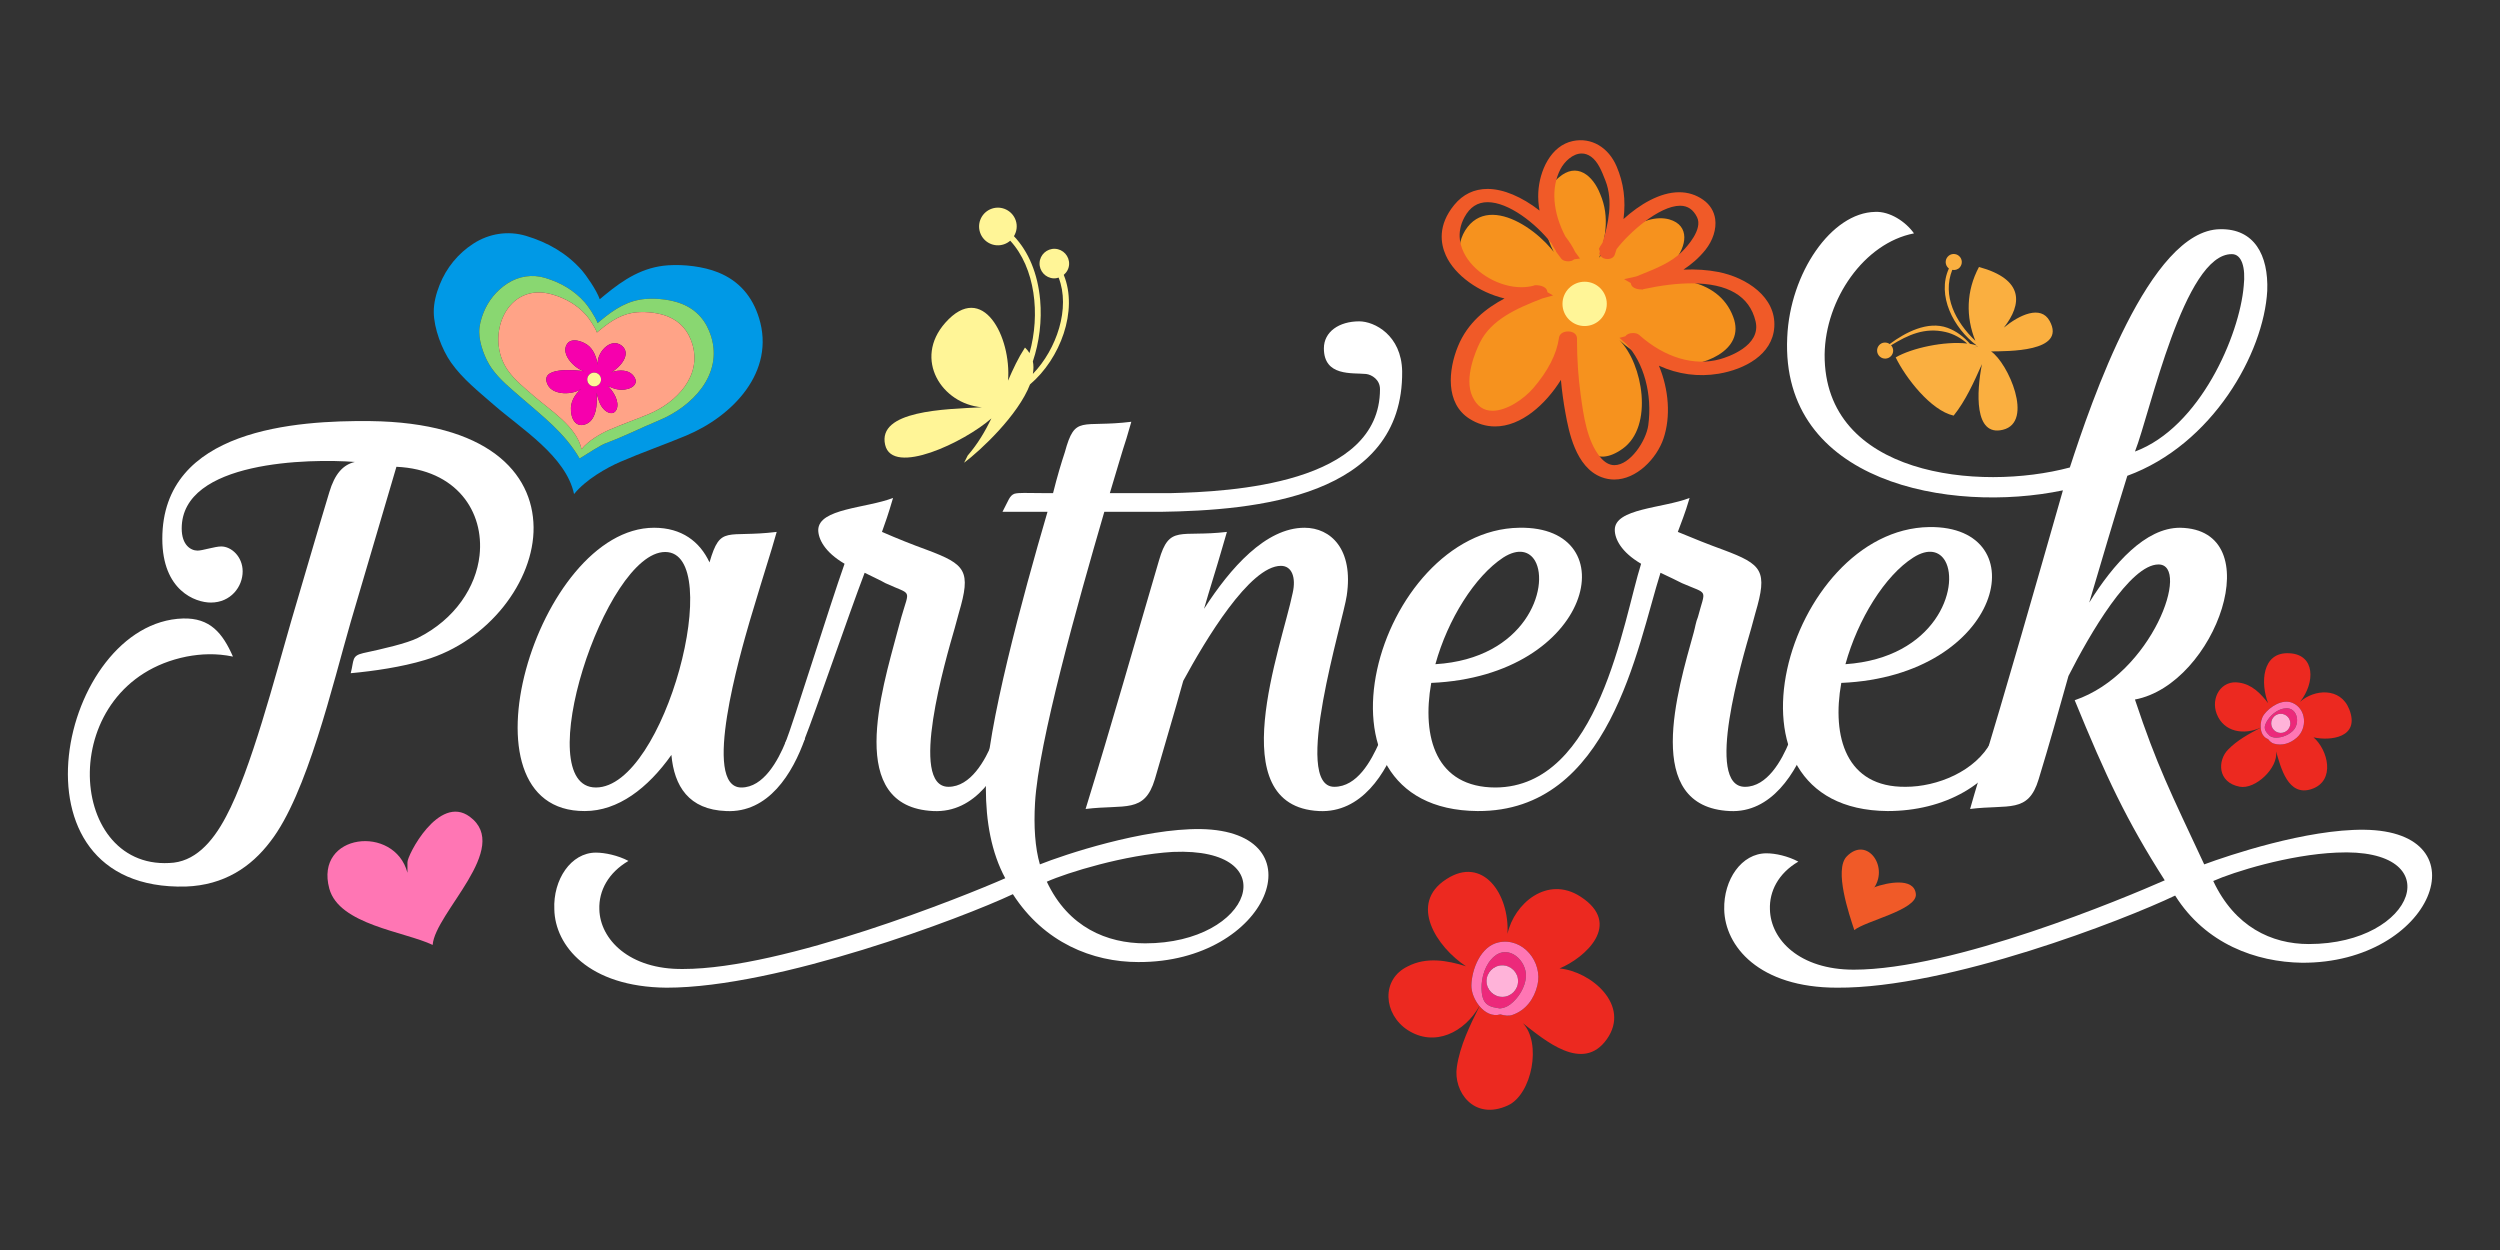
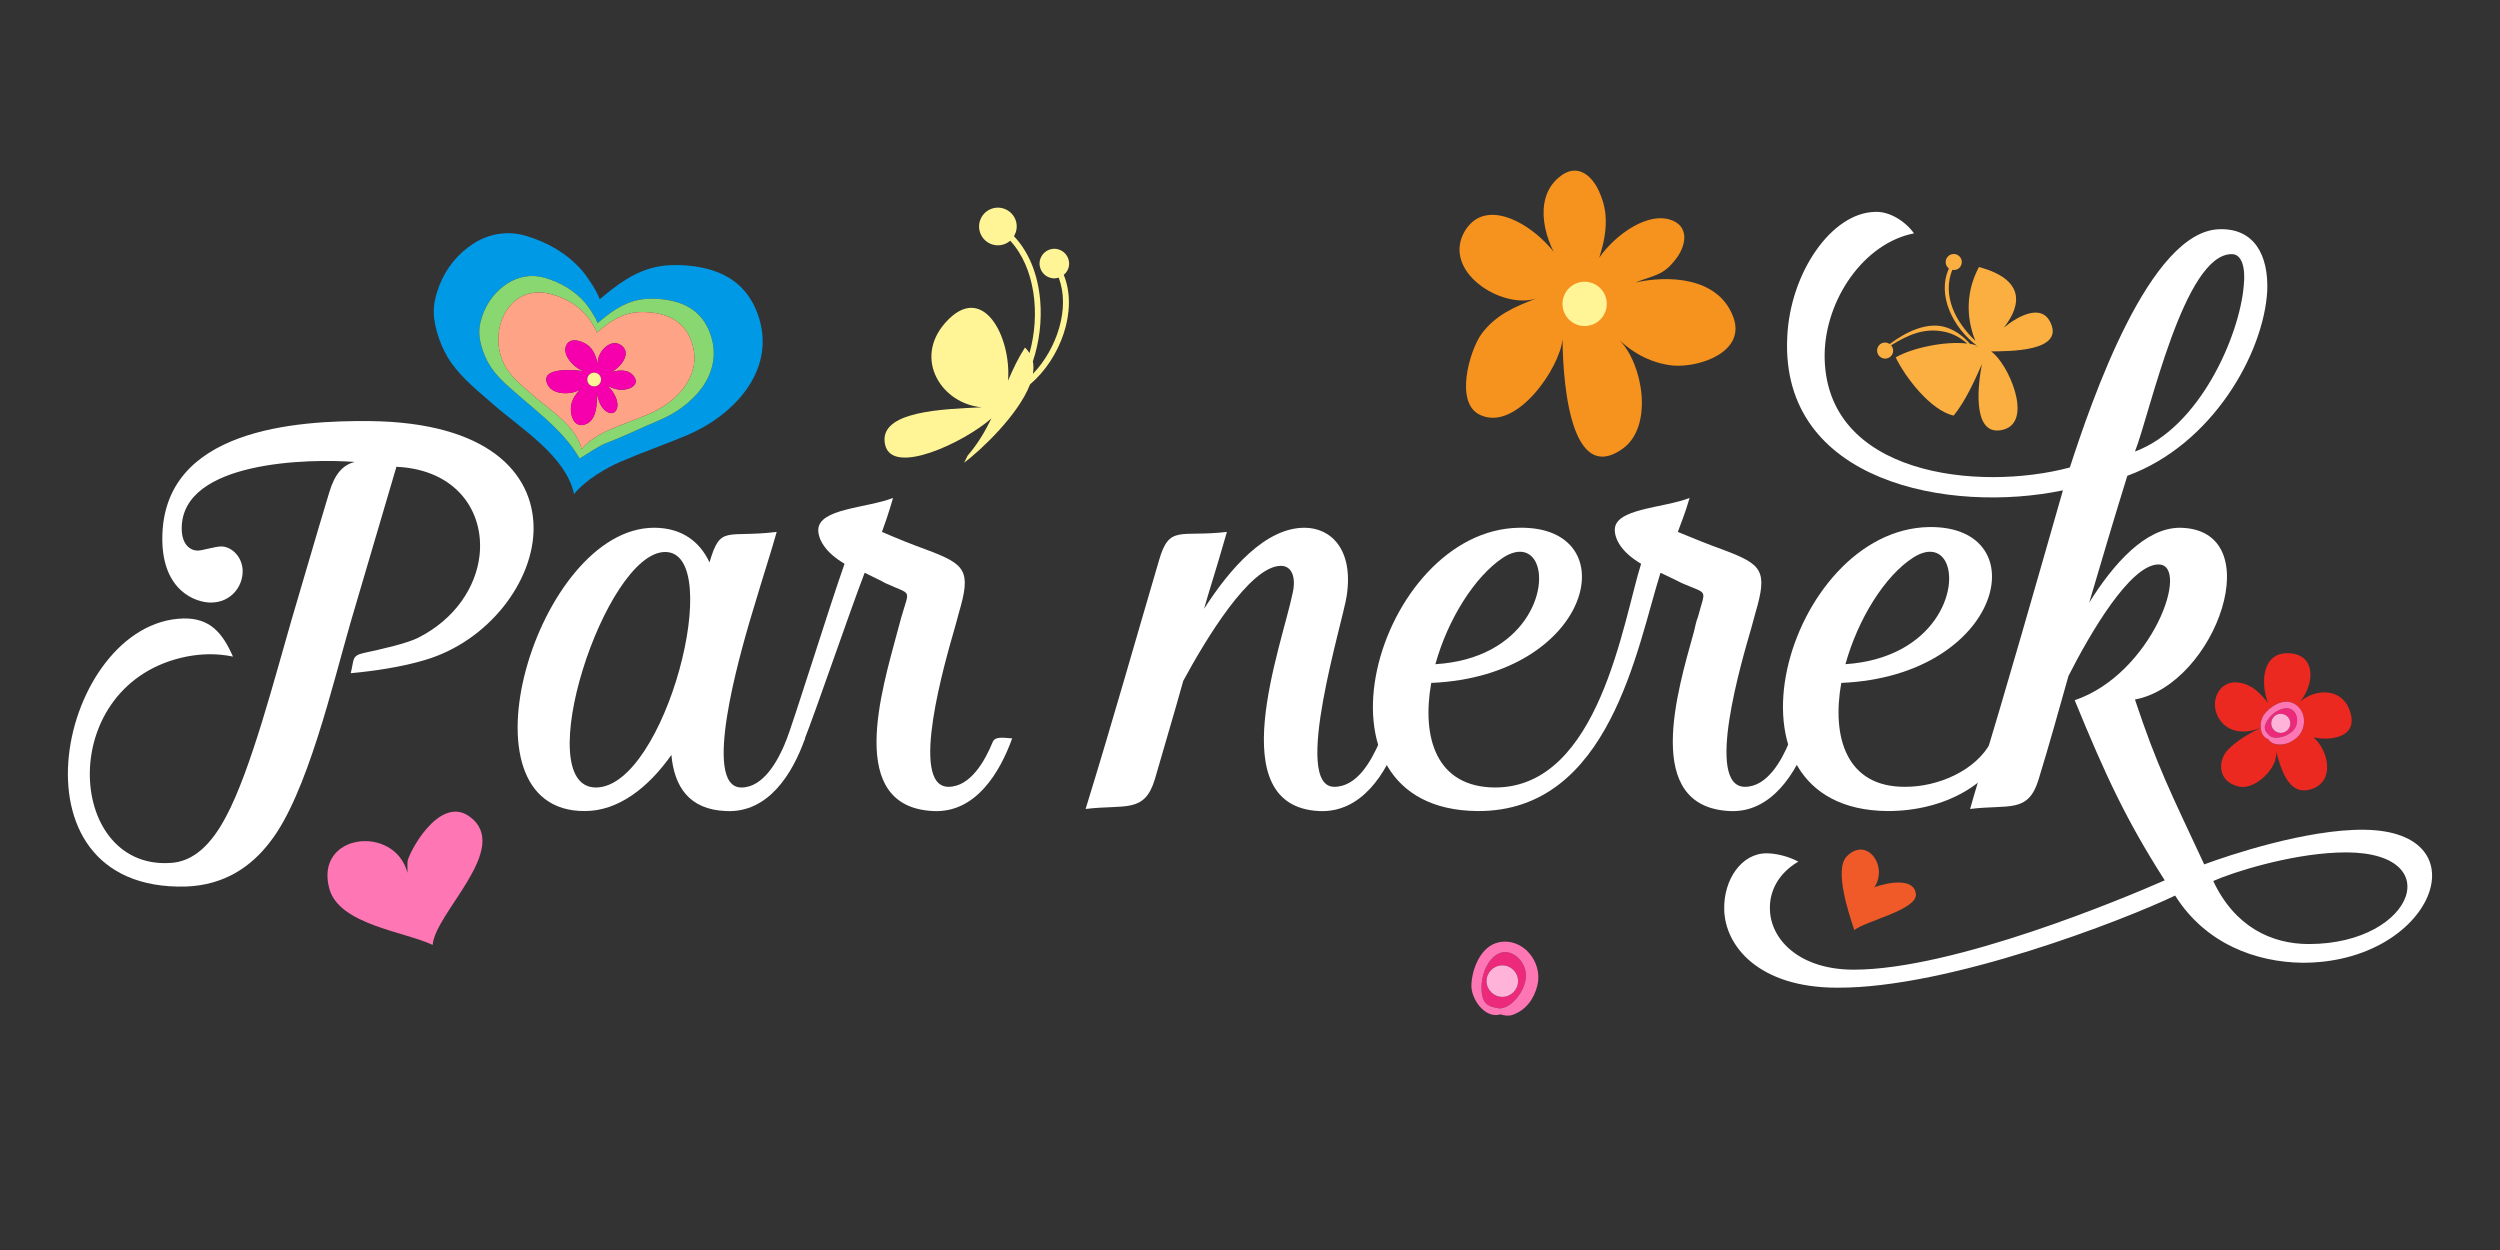
<svg xmlns="http://www.w3.org/2000/svg" version="1.1" x="0px" y="0px" width="440px" height="220px" viewBox="0 0 440 220" style="enable-background:new 0 0 440 220;" xml:space="preserve">
  <rect x="0" y="0" width="440" height="220" fill="#333333" stroke="none" />
  <g id="Layer_2" style="display:none;">
    <rect x="-46.585" y="-50.944" style="display:inline;fill:#666666;" width="603" height="344" />
  </g>
  <g id="Layer_1">
    <g style="display:none;">
      <path style="display:inline;fill:#FFFFFF;" d="M160.683,160.436c0,5.12-5.92,12.641-18.24,12.48    c-27.201-0.641-42.081-42.081-50.082-63.361v-0.16c4.48-0.96,10.081-2.4,12.641-3.52c17.761-8.64,26.881-32.321-3.68-35.041    c-3.521,12-7.2,24-10.561,36.001c-4.16,14.4-10.24,39.841-18.561,50.721c-4.479,5.92-10.72,10.08-19.521,10.4    c-42.881,1.12-28.96-61.122-0.64-61.922c6.24-0.16,9.12,3.36,11.521,8.8c-3.841-0.8-7.521-0.64-10.721,0    c-30.241,5.92-28,48.961-4.16,47.681c5.92-0.16,10.08-4.641,13.28-10.721c5.761-10.72,11.36-32.48,15.04-45.121    c2.881-10.24,5.601-19.2,8.641-29.761c1.28-4.32,3.36-6.4,6.08-7.04c-10.4-0.8-40.001,0.8-40.001,16.48    c0,3.84,2.08,5.12,3.681,5.12c1.279,0,4.16-1.12,5.6-1.12c2.4,0,4.8,2.4,4.8,5.76c0,3.68-2.72,7.2-7.359,7.2    c-3.521,0-11.201-2.72-11.201-14.72c0-25.281,31.041-28.161,48.001-28.161c60.161,0,38.24,42.401,11.68,50.561    c8.96,20.96,24.801,57.601,39.201,57.601c3.84,0,7.84-3.84,7.04-7.2c-0.64-2.88,0.8-5.76,2.88-5.92    C159.082,155.476,160.683,156.917,160.683,160.436z" />
      <path style="display:inline;fill:#FFFFFF;" d="M145.639,150.836c-30.561,0.16-11.04-65.122,16-65.442    C195.08,85.234,176.199,150.516,145.639,150.836z M164.359,91.155c-13.921,0-31.682,54.081-16.161,54.081    C163.879,145.236,178.279,91.155,164.359,91.155z M153.158,72.434c8.48-2.56,14.4-11.2,18.561-18.24    c1.44,3.04,5.601,8,2.881,10.56c-4.32,4.16-9.761,8.32-16.32,9.44C155.398,74.674,155.719,74.194,153.158,72.434z" />
-       <path style="display:inline;fill:#FFFFFF;" d="M215.879,185.877c-10.561-0.16-21.602-4.641-28.802-15.841    c-11.681,5.601-54.241,21.761-80.002,21.601c-18.24,0-25.921-9.601-26.08-18.08c-0.16-6.721,4-12.961,9.76-12.961    c2.08,0,4.96,0.641,7.36,1.92c-4.641,2.721-6.721,6.881-6.561,11.041c0.16,7.039,6.721,13.92,19.36,13.92    c23.041,0,64.802-16.961,74.242-21.121c-3.2-5.92-4.32-12.96-4.32-20.641c0-16.32,7.841-42.4,13.12-59.361    c1.92-5.92,5.121-15.68,9.441-25.121c6.401-15.041,15.36-29.601,25.28-29.921c20.641-0.8,2.881,47.042-22.08,59.202    c-5.6,17.6-13.44,40.481-14.561,58.561c-0.319,5.44,0,10.24,1.12,14.081c5.6-2.08,23.841-8.16,37.122-8    C258.119,155.476,246.119,186.037,215.879,185.877z M223.879,160.436c-11.041,0.48-24.481,4.801-29.121,6.721    c4.96,10.72,14.08,14.4,22.881,14.4C242.439,181.557,250.279,159.157,223.879,160.436z M208.357,84.594    c15.521-8.48,28.801-47.681,23.041-47.521c-6.24,0.32-11.52,12-15.68,24.161C212.838,70.034,209.799,80.754,208.357,84.594z" />
+       <path style="display:inline;fill:#FFFFFF;" d="M215.879,185.877c-10.561-0.16-21.602-4.641-28.802-15.841    c-11.681,5.601-54.241,21.761-80.002,21.601c-18.24,0-25.921-9.601-26.08-18.08c-0.16-6.721,4-12.961,9.76-12.961    c2.08,0,4.96,0.641,7.36,1.92c-4.641,2.721-6.721,6.881-6.561,11.041c0.16,7.039,6.721,13.92,19.36,13.92    c23.041,0,64.802-16.961,74.242-21.121c-3.2-5.92-4.32-12.96-4.32-20.641c0-16.32,7.841-42.4,13.12-59.361    c1.92-5.92,5.121-15.68,9.441-25.121c6.401-15.041,15.36-29.601,25.28-29.921c20.641-0.8,2.881,47.042-22.08,59.202    c-5.6,17.6-13.44,40.481-14.561,58.561c-0.319,5.44,0,10.24,1.12,14.081c5.6-2.08,23.841-8.16,37.122-8    C258.119,155.476,246.119,186.037,215.879,185.877z M223.879,160.436c-11.041,0.48-24.481,4.801-29.121,6.721    C242.439,181.557,250.279,159.157,223.879,160.436z M208.357,84.594    c15.521-8.48,28.801-47.681,23.041-47.521c-6.24,0.32-11.52,12-15.68,24.161C212.838,70.034,209.799,80.754,208.357,84.594z" />
      <path style="display:inline;fill:#FFFFFF;" d="M268.68,133.875c-2.881,8.16-8.48,17.44-18.24,16.961    c-8.48-0.48-11.842-5.761-12.641-12.641c-4,6.721-9.92,12.96-18.721,12.641c-20.161-1.121-11.361-29.761-7.84-43.042    c1.279-4.64,2.719-9.6,4.16-14.72c2.559-8.64,3.359-5.12,15.359-6.72c-1.92,6.88-4.16,13.92-6.24,20.641    c-2.08,7.04-11.199,38.241-1.92,38.241c7.521,0,12.961-10.88,15.201-16.32c2.561-14.24,5.119-22.881,8.799-35.521    c2.561-8.8,3.842-5.6,15.521-7.04c-2.08,6.88-4.32,14.08-6.24,20.641c-2.08,7.04-11.201,38.241-1.92,38.241    c5.119,0,8.48-6.24,10.24-10.56C264.84,133.235,267.238,133.875,268.68,133.875z" />
      <path style="display:inline;fill:#FFFFFF;" d="M331.398,134.036c-2.881,8.16-8.641,17.28-18.4,16.801    c-22.721-1.121-8.641-37.921-6.08-50.402c0.799-3.52-0.16-6.24-2.721-6.24c-7.201,0-17.441,17.12-22.561,26.561    c-2.08,7.521-4.32,14.88-6.561,22.72c-2.4,8.001-6.879,5.761-16,6.881c6.08-19.681,11.359-38.401,16.961-57.441    c2.4-8.32,4.799-5.28,15.68-6.56l-1.119,3.84c-1.281,4.48-2.881,9.44-4.16,13.92c6.08-9.44,14.24-18.72,23.199-18.72    c6.08,0,11.361,4.96,9.762,15.68c-0.801,5.76-12.801,44.161-2.881,44.161c5.279,0,8.48-5.92,10.4-10.24    C327.398,133.395,329.797,134.036,331.398,134.036z" />
      <path style="display:inline;fill:#FFFFFF;" d="M398.439,185.877c-10.561-0.16-22.242-4.32-29.281-15.521    c-11.68,5.601-52.322,21.441-78.082,21.281c-18.08,0-25.92-9.601-26.08-18.08c-0.16-6.881,4-12.961,9.76-12.961    c2.08,0,4.961,0.641,7.359,1.92c-4.639,2.721-6.719,6.881-6.559,11.041c0.158,7.039,6.879,13.92,19.359,13.92    c23.041,0,62.402-16.48,71.842-20.641c-8.801-13.76-13.6-24-20.801-41.601c17.92-6.08,26.881-31.361,19.361-31.361    c-6.561,0-15.842,16-20.801,25.761c-2.24,8-4.48,16-6.881,23.84c-2.4,8.001-6.879,5.761-15.84,6.881    c0.641-2.24,1.279-4.48,1.92-6.561c6.721-22.24,13.121-44.641,19.52-67.041c-26.08,5.44-65.281-1.76-63.68-35.361    c0.639-14.88,10.24-28.801,20.32-28.961c3.359-0.16,7.039,2.24,8.959,4.96c-11.52,2.24-20.48,15.2-20.641,28    c-0.16,28,35.682,31.681,56.643,26.081c4.959-15.2,18.4-54.881,34.721-55.041c7.84-0.16,11.199,5.92,10.879,14.24    c-0.799,14.4-12.639,35.521-32.32,42.721c-3.039,9.76-5.92,19.521-8.799,29.281c5.6-8.96,12.959-17.28,20.959-17.28    c20.961,0.32,8.32,36.161-10.4,39.681c5.121,15.361,8.16,21.281,16.002,38.082c5.6-2.08,23.68-8.16,36.961-8    C440.68,155.476,428.68,186.037,398.439,185.877z M359.877,67.794c15.041-5.6,24.162-26.88,25.121-38.241    c0.48-4.32-0.48-7.36-2.721-7.36C371.238,22.033,363.398,58.834,359.877,67.794z M406.439,160.436    c-11.041,0.48-23.842,4.48-28.48,6.561c4.959,10.561,13.439,14.561,22.08,14.561C424.84,181.557,432.84,159.157,406.439,160.436z" />
    </g>
    <g>
      <path style="fill:#F05A28;" d="M329.583,156.6c3.105-3.841-0.965-9.608-4.568-5.858c-2.244,2.335,0.416,10.161,1.348,12.962    c1.854-1.601,11.083-3.546,10.829-6.335c-0.28-3.095-5.295-1.952-7.24-1.24" />
      <g>
        <path style="fill:#0099E6;" d="M109.196,81.273c3.771-1.628,7.669-2.986,11.508-4.583c8.236-3.422,15.82-11.243,12.882-20.729     c-1.168-3.764-3.482-6.53-7.223-8.031c-2.601-1.04-5.99-1.424-8.772-1.239c-4.458,0.299-7.823,2.498-11.118,5.213     c-0.25,0.206-0.606,0.52-0.92,0.763c-0.553-1.633-2.513-4.381-3.129-5.075c-2.691-3.037-5.983-4.918-9.838-6.079     c-3.148-0.945-6.479-0.432-9.238,1.342c-2.726,1.75-4.782,4.273-5.979,7.285c-0.598,1.512-1.043,3.159-1.028,4.795     c0.026,2.842,1.418,6.556,3.03,8.853c2.042,2.906,4.876,5.132,7.529,7.452c4.811,4.205,12.715,9.046,14.133,15.716     C103.081,84.424,106.711,82.349,109.196,81.273z M91.879,70.101c-1.89-1.65-3.912-3.238-5.368-5.313     c-1.149-1.636-2.142-4.282-2.163-6.311c-0.009-1.166,0.307-2.339,0.736-3.416c0.852-2.147,2.318-3.945,4.262-5.197     c1.967-1.264,4.342-1.629,6.585-0.957c2.749,0.829,5.096,2.172,7.014,4.336c0.44,0.493,1.837,2.454,2.231,3.618     c0.225-0.175,0.478-0.397,0.657-0.544c2.351-1.937,4.749-3.504,7.924-3.714c1.983-0.136,4.401,0.141,6.253,0.879     c2.668,1.072,4.317,3.044,5.15,5.729c2.094,6.76-3.313,12.337-9.185,14.777c-3.588,1.49-5.738,2.662-9.366,4.019     c-0.945,0.353-3.145,1.793-4.6,2.693C99.429,76.219,95.407,73.186,91.879,70.101z" />
        <path style="fill:#89D771;" d="M115.976,73.989c5.871-2.44,11.278-8.017,9.185-14.777c-0.833-2.684-2.481-4.657-5.15-5.729     c-1.852-0.738-4.27-1.015-6.253-0.879c-3.176,0.209-5.574,1.777-7.924,3.714c-0.179,0.147-0.432,0.369-0.657,0.544     c-0.394-1.165-1.791-3.125-2.231-3.618c-1.917-2.164-4.265-3.507-7.014-4.336c-2.244-0.673-4.618-0.307-6.585,0.957     c-1.944,1.251-3.41,3.049-4.262,5.197c-0.429,1.077-0.745,2.25-0.736,3.416c0.021,2.029,1.014,4.675,2.163,6.311     c1.456,2.074,3.478,3.662,5.368,5.313c3.528,3.085,7.55,6.118,10.13,10.6c1.455-0.9,3.655-2.341,4.6-2.693     C110.238,76.651,112.388,75.479,115.976,73.989z M93.894,69.639c-1.586-1.387-3.283-2.719-4.506-4.459     c-4.161-5.92-0.237-15.779,7.91-13.327c2.307,0.692,4.276,1.819,5.887,3.637c0.37,0.415,1.542,2.06,1.873,3.037     c0.189-0.148,0.401-0.334,0.549-0.456c1.975-1.626,3.988-2.943,6.656-3.121c1.662-0.113,3.693,0.117,5.248,0.741     c2.241,0.899,3.624,2.554,4.322,4.807c1.76,5.675-2.778,10.356-7.709,12.405c-2.295,0.954-4.631,1.766-6.888,2.742     c-1.484,0.641-3.658,1.886-4.882,3.398C101.503,75.054,96.773,72.157,93.894,69.639z" />
        <path style="fill:#FFA387;" d="M114.123,72.903c4.931-2.049,9.469-6.729,7.709-12.405c-0.698-2.253-2.081-3.908-4.322-4.807     c-1.554-0.624-3.585-0.854-5.248-0.741c-2.668,0.178-4.681,1.495-6.656,3.121c-0.148,0.121-0.36,0.308-0.549,0.456     c-0.331-0.977-1.503-2.623-1.873-3.037c-1.611-1.818-3.58-2.944-5.887-3.637c-8.146-2.452-12.071,7.407-7.91,13.327     c1.223,1.74,2.919,3.072,4.506,4.459c2.879,2.518,7.609,5.415,8.458,9.404c1.225-1.512,3.398-2.757,4.882-3.398     C109.492,74.669,111.827,73.857,114.123,72.903z M100.56,71.142c0.264-1.087,0.897-2.011,1.782-2.731     c-1.442,1.094-4.944,1.228-5.918-0.649c-1.731-3.326,4.967-2.626,6.397-2.428c-1.573-0.387-4.197-2.94-3.048-4.744     c0.803-1.35,3.09-0.415,3.936,0.375c0.938,0.915,1.234,2.022,1.517,3.24c-0.348-1.955,2.205-4.974,4.226-3.346     c1.704,1.424-0.21,3.709-1.831,4.652c1.364-0.474,3.166-0.496,3.994,0.813c0.746,1.112-0.149,1.887-1.193,2.137     c-1.233,0.345-2.37-0.009-3.484-0.548c0.987,0.876,2.148,2.783,1.589,4.106c-0.49,1.109-1.615,0.729-2.298-0.038     c-0.735-0.776-0.974-1.877-1.232-2.865c0.15,1.76,0.078,5.122-2.24,5.642C100.784,75.216,100.245,72.615,100.56,71.142z" />
        <path style="fill:#F600AD;" d="M104.996,69.117c0.258,0.988,0.497,2.088,1.232,2.865c0.683,0.768,1.808,1.147,2.298,0.038     c0.559-1.323-0.602-3.23-1.589-4.106c1.114,0.539,2.251,0.893,3.484,0.548c1.044-0.25,1.939-1.025,1.193-2.137     c-0.829-1.309-2.63-1.287-3.994-0.813c1.621-0.943,3.534-3.228,1.831-4.652c-2.021-1.628-4.573,1.391-4.226,3.346     c-0.282-1.217-0.579-2.325-1.517-3.24c-0.846-0.789-3.133-1.725-3.936-0.375c-1.148,1.804,1.476,4.357,3.048,4.744     c-1.431-0.198-8.129-0.897-6.397,2.428c0.975,1.876,4.476,1.743,5.918,0.649c-0.885,0.72-1.518,1.644-1.782,2.731     c-0.315,1.473,0.224,4.074,2.196,3.616C105.074,74.238,105.146,70.876,104.996,69.117z M103.37,66.627     c0.096-0.662,0.704-1.127,1.369-1.037c0.664,0.093,1.13,0.705,1.036,1.371c-0.092,0.664-0.702,1.126-1.366,1.034     C103.743,67.907,103.281,67.291,103.37,66.627z" />
        <path style="fill:#FFF597;" d="M105.774,66.961c0.094-0.667-0.372-1.278-1.036-1.371c-0.665-0.09-1.273,0.375-1.369,1.037     c-0.089,0.664,0.373,1.279,1.038,1.368C105.072,68.087,105.683,67.625,105.774,66.961z" />
      </g>
      <g>
        <path style="fill:#FAAF40;" d="M348.104,61.04c-0.01-0.015-0.014-0.034-0.023-0.049l-0.844,0.166c0,0,0,0,0,0.004     C347.519,61.098,347.812,61.061,348.104,61.04z" />
        <path style="fill:#FAAF40;" d="M342.802,45.176c-0.521,0.581-0.471,1.48,0.109,2.006c0.029,0.027,0.066,0.035,0.1,0.059     c-2.184,4.764,0.805,10.506,4.895,13.568c-0.377-0.117-0.76-0.232-1.195-0.301c-1.076-1.213-2.34-2.225-3.963-2.816     c-3.471-1.267-7.42,0.82-10.115,2.823c-0.021,0.018,0,0.041-0.01,0.061c-0.584-0.435-1.402-0.378-1.895,0.173     c-0.52,0.582-0.471,1.482,0.113,2.002c0.584,0.526,1.479,0.477,2.004-0.109c0.484-0.545,0.457-1.344-0.016-1.872     c3.029-1.855,5.914-3.179,9.59-2.337c1.445,0.334,2.723,1.078,3.822,2.033c-4.01-0.476-9.805,0.803-12.6,2.435     c1.693,3.503,6.146,9.343,10.201,10.247c2.07-2.559,3.578-5.902,4.979-9.059c-0.947,4.857-1.414,12.804,3.688,11.551     c5.533-1.358,0.893-11.795-2.078-13.791c2.758-0.055,13.35,0.168,10.303-5.371c-1.559-2.832-5.336-1.062-8.053,1.18     c3.252-4.149,3.574-8.494-4.381-10.672c-2.25,4.195-2.336,8.791-0.637,13.001c-3.518-3.353-5.861-7.938-4.063-12.492     c0.471,0.089,0.975-0.04,1.316-0.427c0.52-0.582,0.475-1.48-0.109-2.002C344.22,44.54,343.321,44.588,342.802,45.176z      M348.081,60.991c0.01,0.015,0.014,0.034,0.023,0.049c-0.293,0.021-0.586,0.059-0.867,0.121c0-0.004,0-0.004,0-0.004     L348.081,60.991z" />
      </g>
      <g>
-         <path style="fill:#EC2920;" d="M274.48,170.45c4.495-1.883,11.188-7.82,3.657-12.665c-5.823-3.742-11.646,1.23-12.82,6.576     c0.375-7.077-4.375-13.771-10.729-9.646c-6.78,4.308-1.706,11.987,3.424,15.347c-3.361-1.052-6.98-1.669-10.229,0.012     c-4.783,2.284-4.299,8.43-0.047,11.206c4.787,3.105,10.064,0.359,12.64-4.21c-0.881-1.064-1.435-2.476-1.41-3.635     c0.055-2.845,1.628-6.888,4.775-7.575c4.27-0.934,7.835,3.452,6.844,7.547c-0.58,2.399-2.025,4.409-4.417,5.226     c-0.619,0.209-1.353,0.124-2.104-0.099c-1.405,0.413-2.725-0.313-3.67-1.443c-1.676,3.363-3.431,6.919-3.985,10.675     c-0.677,4.336,2.994,9.557,9.001,6.78c4.201-1.943,5.96-10.975,2.62-14.458c3.856,2.995,10.537,8.771,14.76,2.831     C287.063,176.906,280,170.954,274.48,170.45z" />
        <path style="fill:#EC297B;" d="M261.676,176.721c0.719,0.578,1.499,0.604,2.303,0.766c0.608-0.061,1.216-0.258,1.813-0.703     c1.438-1.072,2.649-3.027,2.771-4.844c0.198-2.844-3.009-5.793-5.57-3.62c-1.565,1.332-2.277,3.622-2.244,5.628     C260.768,174.856,260.9,176.103,261.676,176.721z M262.329,170.84c1.016-1.146,2.764-1.254,3.909-0.24     c1.146,1.014,1.257,2.765,0.244,3.911c-1.017,1.148-2.767,1.255-3.915,0.24C261.423,173.738,261.316,171.986,262.329,170.84z" />
        <path style="fill:#FF76B4;" d="M264.064,178.533c0.752,0.223,1.485,0.308,2.104,0.099c2.392-0.816,3.837-2.826,4.417-5.226     c0.991-4.095-2.574-8.48-6.844-7.547c-3.147,0.688-4.721,4.73-4.775,7.575c-0.024,1.159,0.529,2.57,1.41,3.635     c0.006,0.006,0.013,0.014,0.018,0.021C261.34,178.22,262.659,178.946,264.064,178.533z M262.993,168.32     c2.562-2.173,5.769,0.776,5.57,3.62c-0.122,1.816-1.333,3.771-2.771,4.844c-0.598,0.445-1.205,0.643-1.813,0.703     c-0.804-0.162-1.584-0.188-2.303-0.766c-0.775-0.618-0.908-1.865-0.927-2.773C260.716,171.942,261.428,169.652,262.993,168.32z" />
        <circle style="fill:#FFB3D9;" cx="264.406" cy="172.676" r="2.772" />
      </g>
      <g>
        <path style="fill:#EC2920;" d="M407.177,129.772c2.885,0.66,8.288,0.094,6.281-4.959c-1.552-3.906-6.185-3.509-8.653-1.286     c2.687-3.361,2.707-8.345-1.887-8.554c-4.869-0.27-5.078,5.314-3.734,8.786c-1.287-1.707-2.855-3.291-5.052-3.609     c-3.17-0.563-5.103,2.643-3.985,5.516c1.266,3.225,4.842,3.734,7.729,2.389c-0.059-0.836,0.166-1.73,0.588-2.293     c1.033-1.384,3.238-2.825,5.035-2.052c2.438,1.048,2.648,4.474,0.711,6.146c-1.134,0.979-2.558,1.461-4.027,1.018     c-0.379-0.115-0.711-0.416-1.004-0.791c-0.84-0.295-1.234-1.119-1.301-2.012c-2.018,1.068-4.141,2.203-5.74,3.861     c-1.867,1.902-1.9,5.777,2.047,6.529c2.761,0.525,6.82-3.313,6.402-6.211c0.846,2.842,2.103,8.053,6.287,6.613     C411.106,137.407,409.724,131.971,407.177,129.772z" />
        <path style="fill:#EC297B;" d="M398.639,128.342c0.15,0.539,0.527,0.828,0.866,1.191c0.321,0.186,0.691,0.303,1.144,0.295     c1.09-0.021,2.379-0.559,3.08-1.412c1.104-1.334,0.563-3.923-1.469-3.756c-1.244,0.104-2.405,0.982-3.098,1.984     C398.85,127.102,398.475,127.762,398.639,128.342z M401.039,125.67c0.906-0.207,1.809,0.357,2.016,1.264     c0.207,0.904-0.357,1.809-1.262,2.018c-0.908,0.207-1.809-0.359-2.018-1.266C399.568,126.78,400.135,125.877,401.039,125.67z" />
        <path style="fill:#FF76B4;" d="M399.178,130.083c0.293,0.375,0.625,0.676,1.004,0.791c1.47,0.443,2.894-0.039,4.027-1.018     c1.938-1.672,1.727-5.098-0.711-6.146c-1.797-0.772-4.002,0.668-5.035,2.052c-0.422,0.563-0.646,1.457-0.588,2.293     c0,0.004,0.002,0.012,0.002,0.016C397.943,128.963,398.338,129.788,399.178,130.083z M402.26,124.661     c2.031-0.167,2.572,2.422,1.469,3.756c-0.701,0.854-1.99,1.391-3.08,1.412c-0.452,0.008-0.822-0.109-1.144-0.295     c-0.339-0.363-0.716-0.652-0.866-1.191c-0.164-0.58,0.211-1.24,0.523-1.697C399.854,125.643,401.016,124.764,402.26,124.661z" />
        <circle style="fill:#FFB3D9;" cx="401.416" cy="127.311" r="1.683" />
      </g>
      <path style="fill:#FFF597;" d="M188.163,46.515c0.064-1.436-1.041-2.658-2.48-2.724c-1.436-0.067-2.654,1.043-2.719,2.48    c-0.066,1.437,1.047,2.655,2.482,2.721c0.311,0.016,0.6-0.049,0.875-0.133c2.094,5.355-0.326,12.577-4.537,16.949    c0.131-0.772,0.145-1.513-0.002-2.206c1.133-3.365,1.615-7.156,1.283-10.821c-0.42-4.626-2.035-8.489-4.611-11.213    c0.486-0.807,0.645-1.812,0.314-2.776c-0.594-1.73-2.477-2.658-4.205-2.068c-1.734,0.595-2.658,2.476-2.068,4.206    c0.586,1.734,2.471,2.66,4.201,2.068c0.42-0.143,0.787-0.362,1.102-0.636c4.416,4.8,5.313,12.982,3.395,19.778    c-0.217-0.343-0.469-0.669-0.799-0.971c-1.189,1.834-2.109,3.804-2.979,5.822c0.605-7.668-4.445-17.636-11.047-10.182    c-5.67,6.404-0.609,14.297,6.445,14.873c-6.613,0.329-18.42,0.574-17.031,6.605c1.281,5.584,13.979-0.477,18.707-4.649    c-1.098,2.248-2.385,4.463-4.18,6.543l-0.631,1.263c2.906-2.17,9.541-8.384,11.602-13.787c5.324-4.504,8.514-12.988,5.938-19.279    C187.758,47.928,188.129,47.275,188.163,46.515z" />
      <g>
        <g>
          <path style="fill:#F6921E;" d="M281.092,46.473c1.428-4.112,2.32-8.225,0.535-12.335c-1.252-3.213-4.109-5.718-7.326-2.859      c-4.648,3.932-2.324,11.616,0.713,15.549c-2.145-5.002-12.686-13.401-17.154-6.256c-4.289,7.152,6.434,13.94,12.51,11.973      c-3.752,1.432-7.148,2.863-9.65,6.257c-2.143,3.04-4.766,12.3-0.121,14.266c6.256,2.859,13.881-8.19,14.416-13.373      c0,4.648,0.715,26.271,10.545,19.3c5.541-3.929,3.574-15.01-0.535-19.119c2.68,2.501,5.896,4.109,9.469,4.467      c4.826,0.357,12.867-2.501,10.547-8.581c-2.682-7.148-11.664-7.29-17.205-6.04c3.039-1.25,4.693-1.109,6.84-3.788      c2.143-2.504,2.859-6.256-0.896-7.325c-4.645-1.251-10.543,3.751-12.686,7.325" />
          <circle style="fill:#FFF597;" cx="278.896" cy="53.483" r="3.899" />
        </g>
        <g>
          <path style="fill:none;" d="M302.758,63.204c1.223-0.345,7.27-2.289,6.221-6.667c-1.055-4.426-4.846-6.669-11.266-6.669      c-2.502,0-5.344,0.341-8.449,1.015l-0.244,0.101l-0.084-0.049l-0.094,0.004c-0.164,0-1.613-0.029-1.807-1.021      c-0.004-0.022-0.012-0.056-0.014-0.101l-1.18-0.688l2.123-0.47l0.867-0.349c2.607-1.041,5.307-2.118,7.203-4.018      c0.887-0.887,3.697-3.943,2.645-6.068c-0.67-1.357-1.646-2.017-2.982-2.017c-3.684,0-9.086,4.842-11.184,7.646      c-0.102,0.321-0.207,0.643-0.318,0.966c-0.168,0.484-0.646,0.77-1.279,0.77c-0.516,0-0.947-0.189-1.184-0.518l-0.266-0.371      l0.102-0.461c-0.006-0.016-0.012-0.03-0.016-0.044l-0.145-0.404l0.24-0.462c0.123-0.197,0.254-0.4,0.396-0.605      c0.992-3.228,1.92-7.354,0.518-10.919l-0.072-0.185c-0.582-1.485-1.24-3.166-2.459-4.041c-0.525-0.375-1.078-0.566-1.643-0.566      c-1.586,0-3.057,1.435-3.752,2.77c-1.684,3.241-1.369,7.542,0.861,11.812c0.744,0.97,1.33,1.898,1.74,2.764l0.846,1.142      l-1.031,0.137c-0.246,0.229-0.607,0.354-1.047,0.354c-0.328,0-0.928-0.066-1.262-0.519c-0.004-0.004-0.006-0.01-0.01-0.014      l-0.904-1.221l0.057-0.007c-0.295-0.464-0.578-0.938-0.84-1.42c-2.832-3.602-7.578-7.23-11.221-7.23      c-1.787,0-3.125,0.87-4.086,2.659c-1.51,2.803-0.715,5.251,0.217,6.813c1.902,3.185,6.031,5.496,9.818,5.496      c0.744,0,1.459-0.09,2.125-0.268l0.293-0.111l0.063,0.036l0.18-0.012c0.016,0,1.689,0.012,1.891,1.085      c0.006,0.027,0.012,0.076,0.016,0.14l0.998,0.577l-1.91,0.533c-4.662,1.805-8.992,3.77-10.975,7.777      c-0.693,1.404-2.836,6.243-1.297,9.511c0.787,1.665,1.941,2.474,3.531,2.474c2.467,0,5.48-2.012,7.182-3.997      c2.584-3.012,4.1-5.973,4.506-8.799l0.008-0.063c0.094-0.667,0.725-1.098,1.604-1.098c1.074,0,1.564,0.633,1.564,1.222v0.406      c0.008,3.257,0.223,6.441,0.639,9.472c0.502,3.685,1.115,8.167,3.436,11.005c0.771,0.946,1.615,1.426,2.506,1.426      c2.76,0,5.582-4.251,5.963-7.024c0.74-5.421-0.779-11.031-3.877-14.304l-1.193-1.076l1.025-0.273      c0.248-0.367,0.732-0.574,1.365-0.574c0.467,0,0.834,0.114,1.09,0.341l0.029,0.027C292.979,62.931,298.17,64.496,302.758,63.204      z" />
-           <path style="fill:#F05A28;" d="M302.41,47.865c-1.875-0.367-3.928-0.506-6.127-0.409c1.375-0.907,2.709-2.028,3.865-3.47      c1.324-1.652,1.969-3.681,1.727-5.427c-0.195-1.378-0.918-2.546-2.094-3.38c-1.258-0.894-2.691-1.346-4.258-1.346      c-3.398,0-6.994,2.182-9.785,4.721c0.424-3.374,0.023-6.374-1.217-9.27c-1.434-3.366-4.451-5.133-7.676-4.467      c-3.91,0.8-5.906,5.245-6.105,9.035c-0.055,1.037,0.018,2.11,0.217,3.208c-3.1-2.42-6.385-3.81-9.139-3.81      c-2.369,0-4.348,0.95-5.881,2.824c-2.918,3.574-2.404,6.807-1.461,8.892c1.59,3.505,5.803,6.489,10.316,7.564      c-3.207,1.702-6.475,4.22-8.193,8.417c-1.713,4.18-2.223,10.02,1.982,12.724c1.428,0.917,2.959,1.381,4.547,1.381      c4.609,0,8.895-3.873,11.592-8.191c0.189,2.042,0.457,3.988,0.807,5.889c0.568,3.083,1.75,9.498,6.34,11.232      c0.729,0.275,1.484,0.415,2.25,0.415c3.904,0,7.473-3.685,8.668-7.247c1.281-3.831,0.936-8.602-0.82-12.79      c3.355,1.526,6.943,2.013,10.52,1.413c4.527-0.761,9.479-3.319,9.791-8.215C312.617,52.289,307.4,48.839,302.41,47.865z       M288.506,58.956c-0.256-0.227-0.623-0.341-1.09-0.341c-0.633,0-1.117,0.207-1.365,0.574l-1.025,0.273l1.193,1.076      c3.098,3.273,4.617,8.883,3.877,14.304c-0.381,2.773-3.203,7.024-5.963,7.024c-0.891,0-1.734-0.479-2.506-1.426      c-2.32-2.839-2.934-7.321-3.436-11.005c-0.416-3.031-0.631-6.215-0.639-9.472v-0.406c0-0.589-0.49-1.222-1.564-1.222      c-0.879,0-1.51,0.431-1.604,1.098l-0.008,0.063c-0.406,2.826-1.922,5.787-4.506,8.799c-1.701,1.985-4.715,3.997-7.182,3.997      c-1.59,0-2.744-0.809-3.531-2.474c-1.539-3.269,0.604-8.107,1.297-9.511c1.982-4.007,6.313-5.972,10.975-7.777l1.91-0.533      l-0.998-0.577c-0.004-0.063-0.01-0.113-0.016-0.14c-0.201-1.073-1.875-1.085-1.891-1.085l-0.18,0.012l-0.063-0.036l-0.293,0.111      c-0.666,0.177-1.381,0.268-2.125,0.268c-3.787,0-7.916-2.311-9.818-5.496c-0.932-1.561-1.727-4.01-0.217-6.813      c0.961-1.789,2.299-2.659,4.086-2.659c3.643,0,8.389,3.628,11.221,7.23c0.262,0.482,0.545,0.956,0.84,1.42l-0.057,0.007      l0.904,1.221c0.004,0.004,0.006,0.01,0.01,0.014c0.334,0.452,0.934,0.519,1.262,0.519c0.439,0,0.801-0.124,1.047-0.354      l1.031-0.137l-0.846-1.142c-0.41-0.866-0.996-1.794-1.74-2.764c-2.23-4.27-2.545-8.57-0.861-11.812      c0.695-1.335,2.166-2.77,3.752-2.77c0.564,0,1.117,0.191,1.643,0.566c1.219,0.875,1.877,2.556,2.459,4.041l0.072,0.185      c1.402,3.565,0.475,7.691-0.518,10.919c-0.143,0.206-0.273,0.408-0.396,0.605l-0.24,0.462l0.145,0.404      c0.004,0.014,0.01,0.028,0.016,0.044l-0.102,0.461l0.266,0.371c0.236,0.329,0.668,0.518,1.184,0.518      c0.633,0,1.111-0.286,1.279-0.77c0.111-0.323,0.217-0.645,0.318-0.966c2.098-2.804,7.5-7.646,11.184-7.646      c1.336,0,2.313,0.66,2.982,2.017c1.053,2.125-1.758,5.181-2.645,6.068c-1.896,1.899-4.596,2.977-7.203,4.018l-0.867,0.349      l-2.123,0.47l1.18,0.688c0.002,0.045,0.01,0.079,0.014,0.101c0.193,0.991,1.643,1.021,1.807,1.021l0.094-0.004l0.084,0.049      l0.244-0.101c3.105-0.674,5.947-1.015,8.449-1.015c6.42,0,10.211,2.244,11.266,6.669c1.049,4.378-4.998,6.322-6.221,6.667      c-4.588,1.292-9.779-0.273-14.223-4.222L288.506,58.956z" />
        </g>
      </g>
      <path style="fill:#FF76B4;" d="M71.711,153.607c-2.254-8.549-16.394-6.973-13.754,2.789c1.719,6.361,13.262,7.553,18.191,9.912    c0.424-5.68,13.986-17.068,6.529-22.568c-5.465-4.031-11.05,6.895-10.967,8.039" />
      <g>
        <path style="fill:#FFFFFF;" d="M93.91,92.761c0.122,9.509-7.924,20.115-19.14,23.407c-4.023,1.219-9.021,1.951-13.044,2.316     c0.609-2.316,0.121-3.048,2.194-3.536c3.413-0.731,7.68-1.707,9.63-2.682c6.583-3.292,10.241-9.021,10.85-14.508     c0.854-7.68-4.022-15.117-14.629-15.604c-2.682,9.144-5.364,18.165-8.045,27.308c-3.17,10.972-7.681,30.355-14.142,38.645     c-3.414,4.511-8.168,7.681-14.873,7.925c-32.672,0.854-22.066-46.57-0.488-47.179c4.754-0.122,6.949,2.56,8.778,6.705     c-2.926-0.61-5.608-0.488-8.168,0c-23.041,4.632-21.334,37.304-3.048,36.33c4.389-0.122,7.559-3.536,9.997-8.168     c4.389-8.169,8.656-24.748,11.459-34.379c2.316-7.802,4.267-14.629,6.705-22.675c0.976-3.292,2.438-4.876,4.512-5.364     c-7.924-0.609-30.478-0.244-30.478,11.703c0,2.926,1.584,3.901,2.803,3.901c0.854,0,3.048-0.731,4.146-0.731     c1.828,0,3.779,1.829,3.779,4.389c0,2.682-2.072,5.486-5.608,5.486c-2.682,0-8.534-2.072-8.534-11.215     c0-19.384,23.651-20.847,36.573-20.725C85.743,74.353,93.788,83.13,93.91,92.761z" />
        <path style="fill:#FFFFFF;" d="M141.696,129.944c-2.194,6.218-6.461,13.166-13.897,12.801c-6.583-0.243-9.143-4.39-9.631-9.875     c-4.144,5.852-9.387,9.875-15.238,9.875c-23.285,0.122-8.412-49.861,12.191-49.861c4.876,0,8.046,2.438,9.753,6.095     c1.95-6.705,2.926-4.267,11.826-5.364c-0.244,0.731-0.61,2.194-0.854,2.926c-1.342,4.267-2.683,8.777-3.901,12.801     c-1.584,5.486-8.533,29.258-1.462,29.258c3.901,0,6.46-4.755,7.802-8.046C138.771,129.457,140.599,129.944,141.696,129.944z      M117.07,97.15c-10.606,0-24.016,41.449-12.191,41.449C117.07,138.599,127.798,97.15,117.07,97.15z" />
        <path style="fill:#FFFFFF;" d="M178.146,129.944c-2.194,6.095-6.461,13.166-13.898,12.801     c-15.482-0.731-9.021-21.335-6.339-31.453c0.244-0.854,0.488-1.829,0.731-2.683c1.463-5.12,1.951-3.779-2.804-5.973     c-0.853-0.488-1.951-0.976-3.657-1.829c-2.926,7.681-8.656,24.504-10.607,29.381c-0.487,1.219-2.316,0.731-3.413,0.731     c1.584-4.023,7.802-24.139,10.484-31.697c-3.535-2.073-4.633-4.389-4.633-5.974c0.122-3.779,8.412-3.779,13.166-5.608     c-0.853,2.926-1.341,4.267-1.95,5.974c2.804,1.219,5.242,2.194,7.924,3.169c6.827,2.56,7.802,3.657,5.607,11.094     c-0.243,0.854-0.487,1.829-0.731,2.683c-1.585,5.485-8.167,27.917-1.097,27.917c3.901,0,6.46-4.633,7.802-7.924     C175.22,129.457,177.049,129.944,178.146,129.944z" />
-         <path style="fill:#FFFFFF;" d="M182.167,141.282c-0.244,4.145,0,7.924,0.854,10.85c4.267-1.707,18.165-6.339,28.283-6.217     c21.212,0.365,12.069,23.528-10.972,23.406c-8.046,0-16.58-3.413-22.066-11.947c-8.778,4.146-41.328,16.458-60.955,16.458     c-13.776-0.121-19.628-7.438-19.75-13.775c-0.243-5.242,2.927-9.997,7.315-9.997c1.585,0,3.901,0.487,5.73,1.463     c-3.536,2.072-5.243,5.242-5.121,8.534c0.122,5.241,5.242,10.605,14.751,10.484c17.678,0,49.496-12.801,56.689-15.971     c-2.438-4.511-3.414-9.997-3.414-15.849c0.122-10.362,6.461-33.647,10.85-48.642c-0.609,0-1.219,0-1.829,0h-6.095     c1.098-2.072,1.22-2.804,2.073-3.169c0.853-0.244,2.072-0.122,5.12-0.122c0.487,0,1.098,0,1.707,0     c0.731-2.926,1.463-5.364,2.072-7.192c1.829-6.705,2.804-4.267,11.703-5.364c-0.243,0.731-0.609,2.194-0.854,2.926     c-0.731,2.195-1.707,5.608-2.926,9.631c3.536,0,7.193,0,10.729,0c10.484-0.244,36.816-1.585,36.816-18.287     c0-1.707-1.462-2.56-2.438-2.682c-2.438-0.244-7.437,0.487-7.437-4.511c0-2.926,2.682-4.754,6.218-4.754     c2.682,0,7.436,2.438,7.558,8.777c0.244,22.188-25.845,24.504-42.546,24.748c-3.292,0-6.584,0-9.875,0     C189.603,106.415,182.776,130.675,182.167,141.282z M184.239,155.179c3.779,8.046,10.606,10.85,17.312,10.85     c18.896,0,24.87-16.945,4.876-16.092C198.016,150.424,187.775,153.594,184.239,155.179z" />
        <path style="fill:#FFFFFF;" d="M246.169,129.944c-2.194,6.218-6.584,13.166-14.02,12.801     c-17.312-0.854-6.584-28.893-4.633-38.402c0.609-2.682-0.122-4.754-2.073-4.754c-5.485,0-13.288,13.044-17.189,20.237     c-1.585,5.729-3.291,11.337-4.998,17.311c-1.829,6.096-5.242,4.389-12.191,5.243c4.633-14.996,8.656-29.259,12.923-43.767     c1.829-6.339,3.657-4.023,11.948-4.998l-0.854,2.926c-0.976,3.414-2.195,7.193-3.17,10.606     c4.633-7.192,10.85-14.263,17.677-14.263c4.633,0,8.655,3.779,7.437,11.947c-0.61,4.389-9.753,33.646-2.194,33.646     c4.022,0,6.461-4.511,7.924-7.802C243.121,129.457,244.949,129.944,246.169,129.944z" />
        <path style="fill:#FFFFFF;" d="M318.338,129.944c-2.195,6.095-6.584,13.166-13.898,12.801     c-15.482-0.731-9.144-21.335-6.339-31.453c0.243-0.854,0.365-1.829,0.731-2.683c1.341-5.12,1.95-3.901-2.805-5.973     c-0.976-0.488-1.95-0.976-3.779-1.829c-4.145,13.167-8.899,42.06-32.184,41.938c-31.94-0.243-17.677-49.496,7.314-49.861     c19.14-0.366,13.044,26.089-15.482,27.308c-1.707,9.631,0.854,18.408,11.337,18.408c18.287-0.122,22.432-29.38,25.602-39.376     c-3.535-2.073-4.633-4.389-4.633-5.974c0-3.779,8.412-3.779,13.166-5.608c-0.853,2.926-1.463,4.267-2.072,5.974     c2.926,1.219,5.364,2.194,8.047,3.169c6.826,2.56,7.802,3.657,5.607,11.094c-0.244,0.854-0.488,1.829-0.731,2.683     c-1.585,5.485-8.29,27.917-1.097,27.917c3.9,0,6.461-4.633,7.802-7.924C315.411,129.457,317.24,129.944,318.338,129.944z      M252.628,116.899c15.97-0.975,20.115-13.654,17.555-18.165c-0.975-1.707-2.926-2.316-5.608-0.61     C259.577,101.417,254.822,108.976,252.628,116.899z" />
        <path style="fill:#FFFFFF;" d="M354.055,129.822c-3.17,8.29-11.946,12.923-21.821,12.923     c-31.94-0.243-17.677-49.618,7.314-49.983c19.14-0.244,13.044,26.211-15.482,27.43c-1.707,9.509,0.854,18.408,11.337,18.286     c5.486,0,12.313-2.682,15.117-8.045C351.129,129.457,352.714,129.822,354.055,129.822z M324.797,116.899     c15.97-1.097,20.115-13.654,17.555-18.165c-0.975-1.707-2.926-2.316-5.608-0.61C331.745,101.295,326.991,108.976,324.797,116.899     z" />
        <path style="fill:#FFFFFF;" d="M405.135,169.443c-8.046-0.122-16.946-3.292-22.31-11.825     c-8.899,4.267-39.865,16.336-59.493,16.214c-13.775,0-19.749-7.315-19.87-13.775c-0.122-5.242,3.047-9.875,7.436-9.875     c1.585,0,3.78,0.487,5.608,1.463c-3.535,2.072-5.12,5.242-4.998,8.412c0.121,5.363,5.242,10.605,14.751,10.605     c17.555,0,47.545-12.556,54.737-15.726c-6.705-10.484-10.362-18.287-15.848-31.697c13.653-4.632,20.48-23.895,14.751-23.895     c-4.999,0-12.07,12.191-15.849,19.628c-1.707,6.095-3.413,12.19-5.242,18.164c-1.829,6.096-5.242,4.389-12.069,5.243     c0.488-1.707,0.976-3.414,1.464-4.999c5.119-16.946,9.996-34.013,14.872-51.08c-19.871,4.145-49.739-1.341-48.52-26.942     c0.487-11.337,7.802-21.944,15.482-22.066c2.561-0.122,5.363,1.707,6.826,3.78c-8.777,1.707-15.604,11.581-15.727,21.334     c-0.121,21.334,27.187,24.138,43.157,19.871c3.778-11.581,14.02-41.815,26.454-41.937c5.974-0.122,8.533,4.51,8.289,10.85     c-0.609,10.972-9.63,27.064-24.625,32.55c-2.316,7.437-4.511,14.873-6.705,22.31c4.267-6.827,9.875-13.166,15.97-13.166     c15.971,0.244,6.34,27.551-7.924,30.233c3.901,11.703,6.218,16.215,12.191,29.015c4.267-1.585,18.043-6.217,28.161-6.096     C437.318,146.28,428.175,169.564,405.135,169.443z M375.754,79.473c11.46-4.267,18.409-20.481,19.141-29.136     c0.365-3.292-0.366-5.608-2.073-5.608C384.409,44.607,378.437,72.646,375.754,79.473z M411.23,150.059     c-8.412,0.365-18.165,3.414-21.7,4.998c3.779,8.046,10.24,11.094,16.823,11.094C425.25,166.151,431.345,149.083,411.23,150.059z" />
      </g>
    </g>
  </g>
</svg>